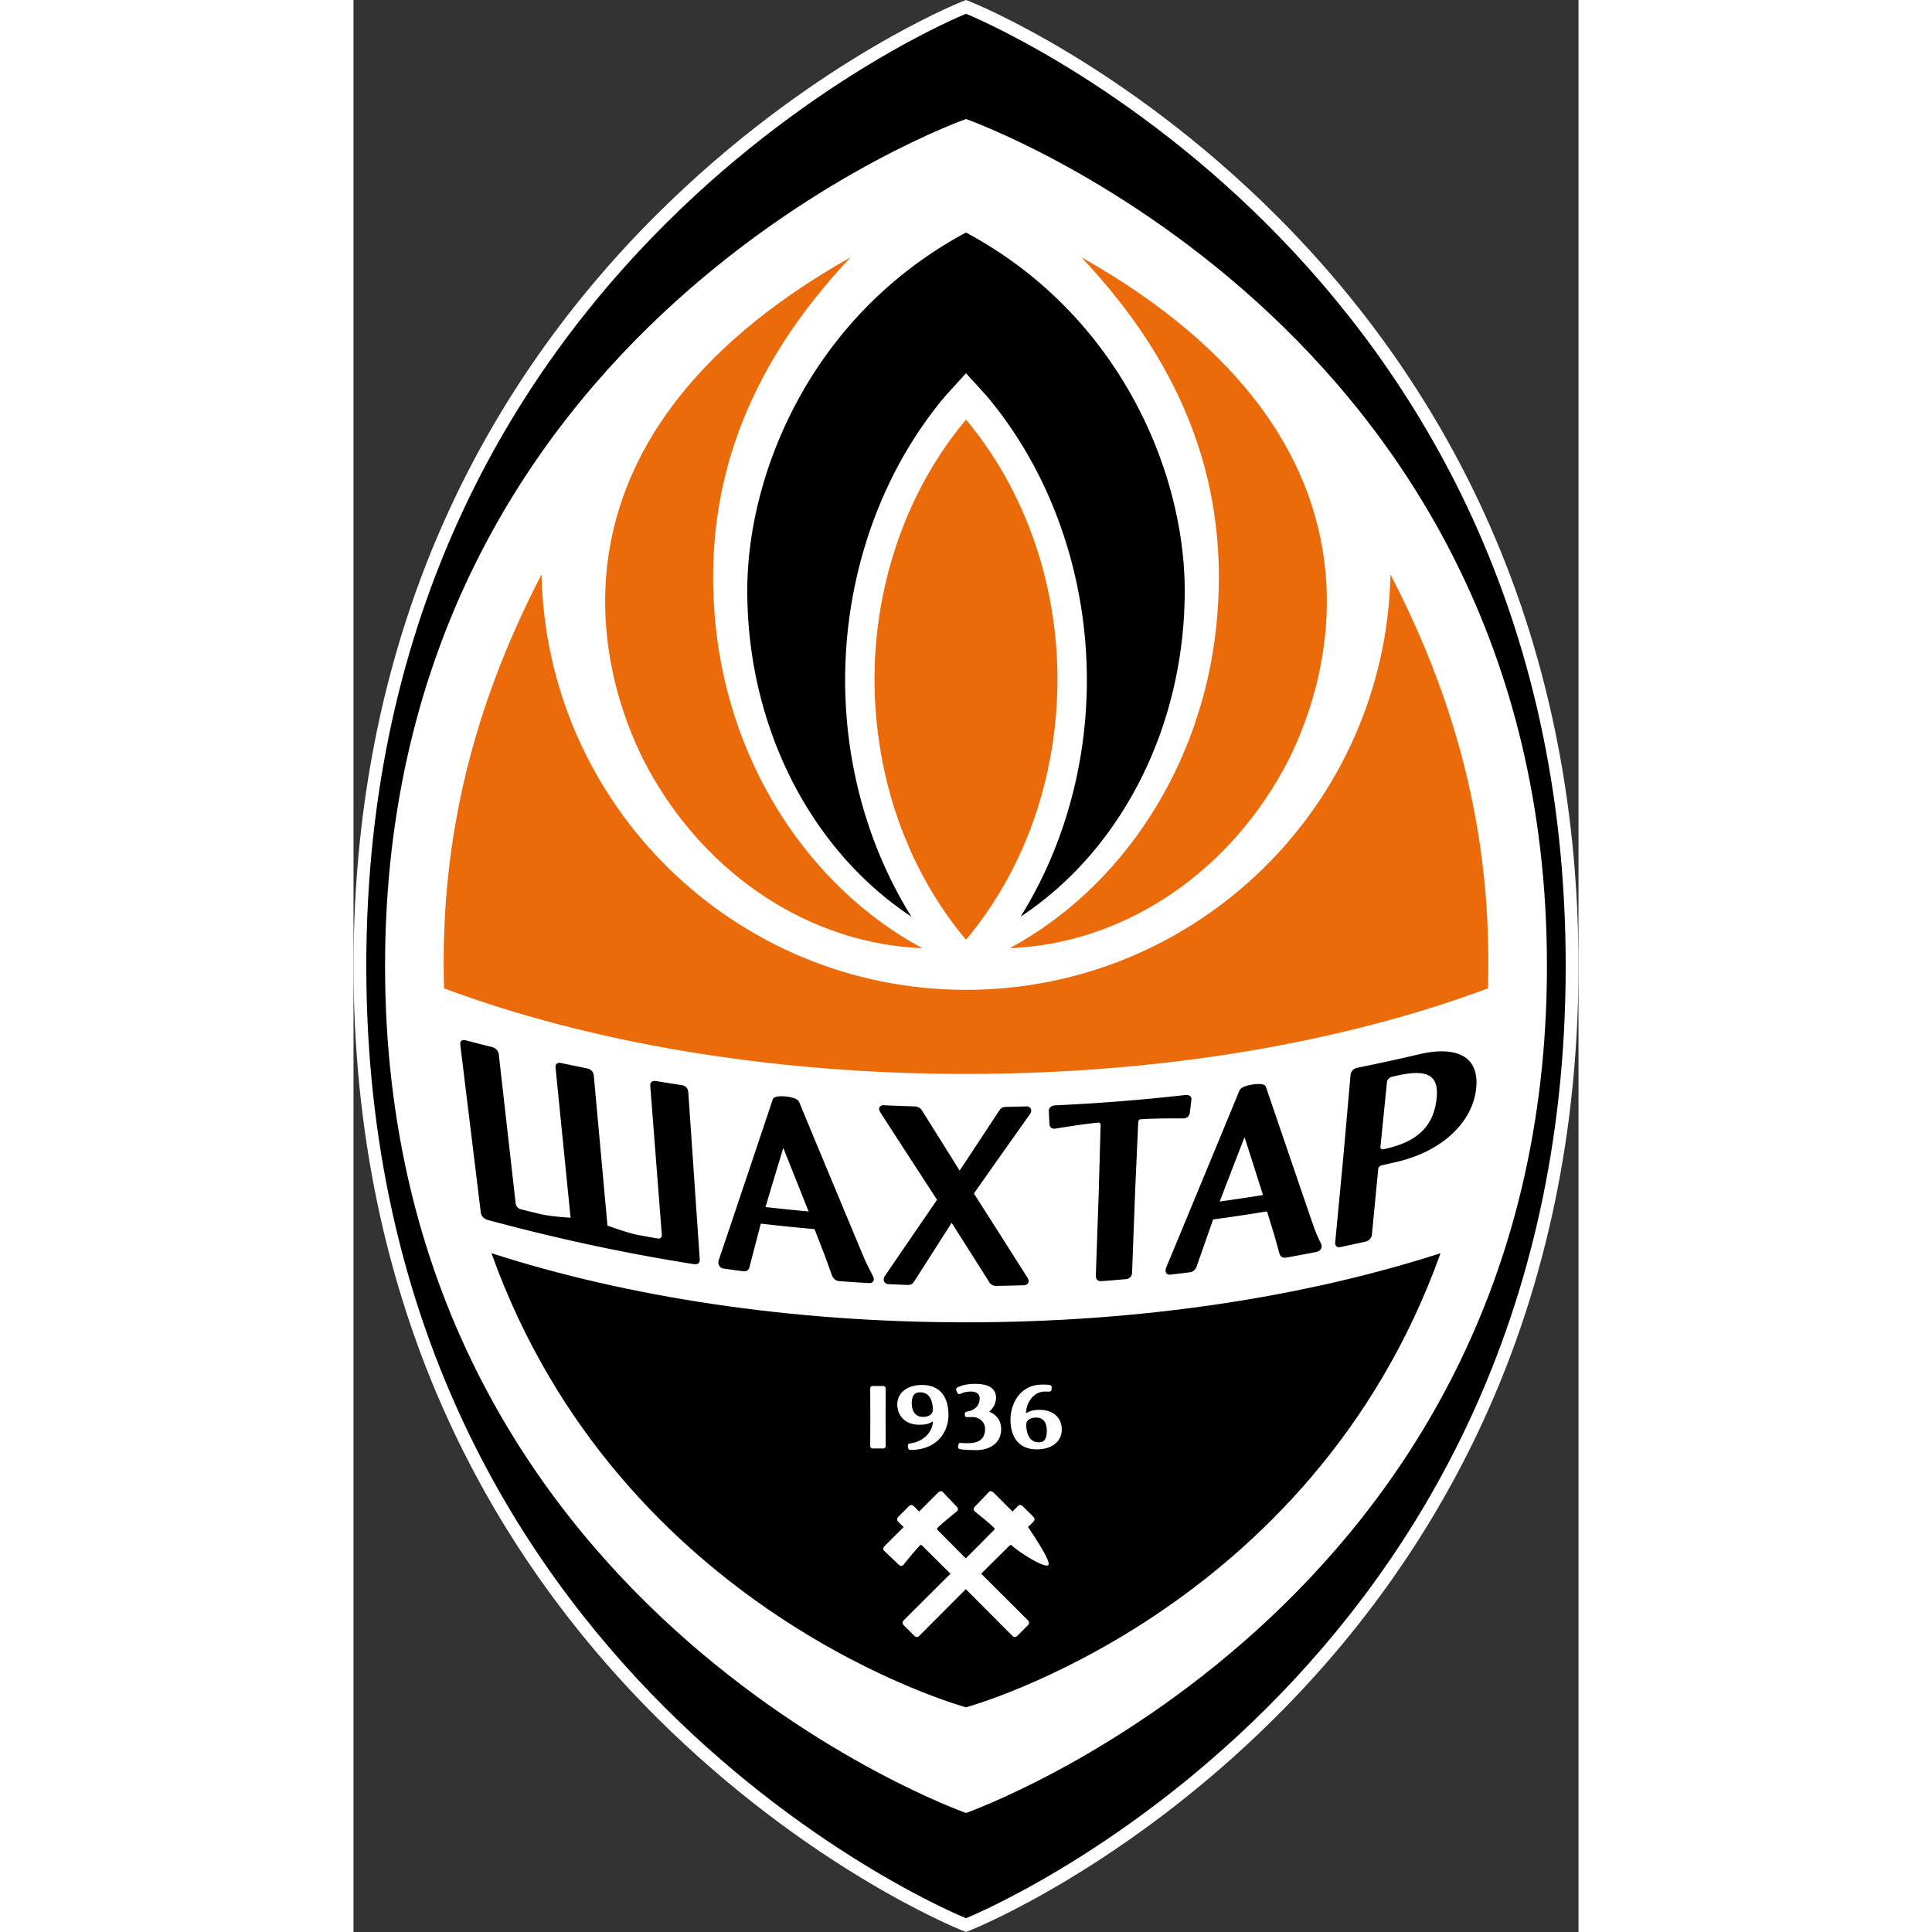
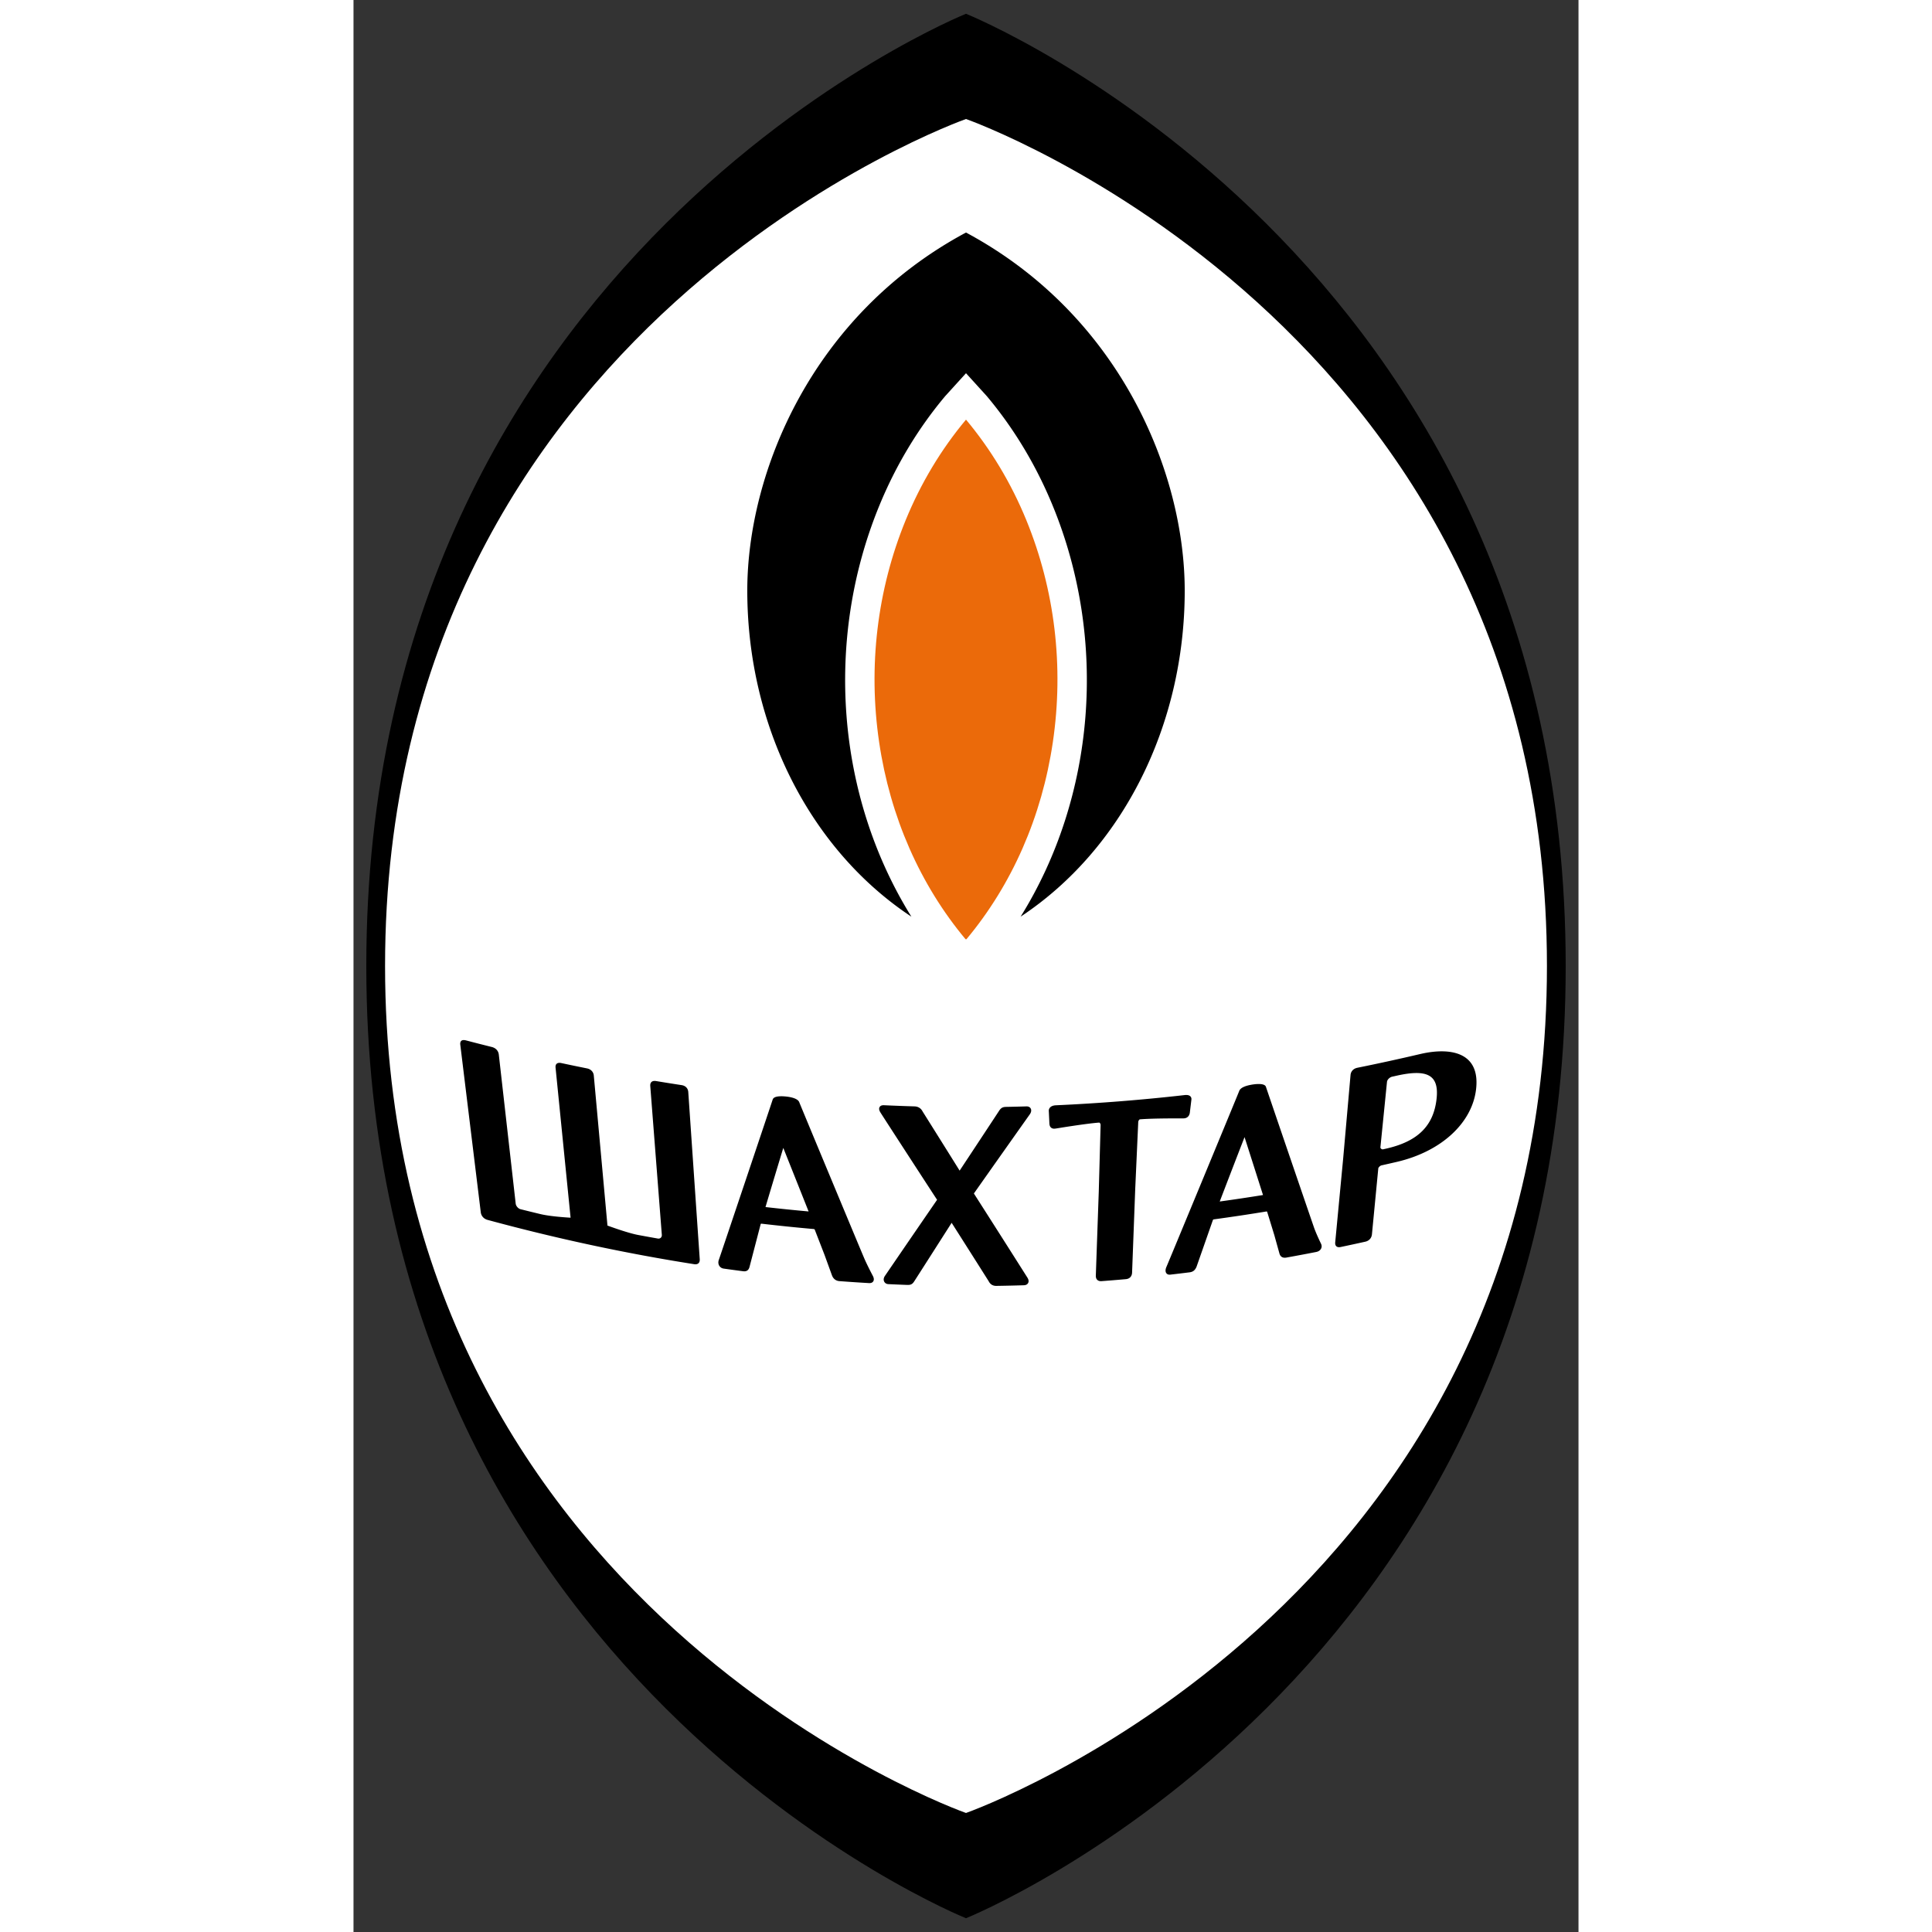
<svg xmlns="http://www.w3.org/2000/svg" height="768" viewBox="0 0 268.102 422.838" width="768">
  <rect x="0" y="0" width="268.102" height="422.838" fill="#333333" stroke="none" />
-   <path d="M247.339 112.01c-11.026-24.047-26.398-45.97-45.689-65.159C168.812 14.183 136.455.958 135.093.412L134.067 0l-.016.006-.016-.006-1.025.412c-1.362.547-33.719 13.771-66.558 46.439-19.29 19.19-34.662 41.112-45.688 65.159C6.986 142.056 0 175.5 0 211.412c0 35.916 6.986 69.359 20.764 99.406 11.026 24.047 26.398 45.972 45.688 65.162 32.839 32.667 65.196 45.892 66.558 46.439l1.042.419 1.042-.419c1.362-.547 33.719-13.771 66.557-46.439 19.291-19.19 34.663-41.114 45.689-65.162 13.778-30.047 20.763-63.491 20.763-99.406-.001-35.912-6.986-69.356-20.764-99.402z" fill="#fff" />
  <path d="M134.051 3.014C133.847 3.097 2.8 55.871 2.8 211.416c0 155.551 131.046 208.326 131.251 208.408.205-.082 131.251-52.857 131.251-208.408 0-155.545-131.046-208.319-131.251-208.402z" />
  <path d="M134.051 26.047c-.204.072-127.144 44.866-127.144 185.37 0 140.507 126.94 185.3 127.145 185.373.205-.072 127.144-44.865 127.144-185.373-.001-140.504-126.94-185.298-127.145-185.37z" fill="#fff" />
-   <path d="M124.482 207.521c-24.8-13.391-42.014-40.045-45.196-70.332-3.153-29.986 6.516-56.502 29.522-80.891-72.928 41.123-53.614 95.11-44.185 112.219 12.865 23.35 35.591 38.068 59.859 39.004z" fill="#eb6a0a" />
-   <path d="M134.051 289.406c-38.504 0-74.251-5.583-103.858-15.129 28.217 78.876 103.829 99.376 103.858 99.385.029-.008 75.64-20.508 103.857-99.385-29.605 9.547-65.353 15.129-103.857 15.129z" />
-   <path d="M226.955 125.725c-1.075 50.39-42.256 90.91-92.903 90.911-50.647-.001-91.829-40.521-92.903-90.911-11.399 22.051-21.411 49.816-21.411 84.588 0 2.025.028 4.025.08 6.003 31.449 11.729 71.12 18.726 114.234 18.726s82.785-6.996 114.234-18.726c.052-1.979.08-3.979.08-6.003 0-34.772-10.013-62.537-21.411-84.588z" fill="#eb6a0a" />
  <path d="M147.254 113.838c-3.327-8.115-7.772-15.507-13.203-21.998-5.43 6.49-9.876 13.883-13.203 21.998-6.238 15.229-8.25 32.032-5.808 48.593 2.403 16.313 8.953 31.221 18.943 43.166l.067-.083.067.083c9.99-11.945 16.54-26.854 18.942-43.166 2.444-16.561.433-33.364-5.805-48.593z" fill="#eb6a0a" />
-   <path d="M143.62 207.521c24.801-13.391 42.014-40.045 45.197-70.332 3.153-29.986-6.517-56.502-29.522-80.891 72.928 41.123 53.614 95.109 44.186 112.218-12.866 23.351-35.592 38.069-59.861 39.005z" fill="#eb6a0a" />
  <path d="M134.051 50.892c-33.751 18.099-47.866 52.561-47.868 78.372 0 29.552 13.663 56.642 35.914 71.358-16.363-26.296-19.103-60.47-7.052-89.873 3.634-8.873 8.496-16.953 14.445-24.043l4.562-5.023 4.561 5.023c5.95 7.09 10.811 15.17 14.445 24.043 12.051 29.403 9.311 63.577-7.052 89.873 22.251-14.716 35.914-41.806 35.914-71.358-.003-25.811-14.118-60.273-47.869-78.372zM113.694 279.299c-.014-.027-1.452-2.734-2.08-4.304-.001.062-14.063-33.717-14.063-33.78-.416-1.01-2.634-1.22-3.306-1.265-1.512-.098-2.36.146-2.517.739.01.034-11.797 35.188-11.797 35.118-.141.458-.089.902.147 1.259.122.184.409.505.937.579 1.414.2 2.828.391 4.241.575.745.096 1.177-.17 1.398-.868.007-.021 2.459-9.431 2.459-9.434.03-.083.086-.113.225-.098 3.795.444 7.589.833 11.38 1.167a.375.375 0 0 1 .22.104l.005.024c.007.014.012.029.018.043a3685.6 3685.6 0 0 1 2.156 5.559c-.005-.008 1.605 4.417 1.605 4.417.286.754.858 1.195 1.617 1.252 2.152.163 4.303.307 6.452.431.474.029.802-.108.975-.404.118-.201.201-.552-.072-1.114zm-23.526-15.124c1.283-4.307 2.582-8.62 3.895-12.942a9221.057 9221.057 0 0 1 5.54 13.905 392.979 392.979 0 0 1-9.435-.963zM211.772 272.246c-.009-.024-1.166-2.383-1.627-3.808.001.06-10.445-30.512-10.448-30.572-.309-.917-2.538-.579-3.214-.458-1.523.275-2.412.735-2.639 1.374.015.037-15.97 38.669-15.972 38.597-.194.5-.194.94.005 1.241.103.156.354.407.883.347a410.06 410.06 0 0 0 4.233-.507c.748-.093 1.215-.477 1.521-1.24.009-.024 3.572-10.192 3.571-10.197.041-.089.103-.137.238-.156a412.544 412.544 0 0 0 11.427-1.716c.098-.017.19.022.212.05l.002.022a3183.9 3183.9 0 0 1 1.57 5.109 3810.18 3810.18 0 0 0 1.129 4.052c.205.689.738.987 1.504.849 2.169-.39 4.341-.796 6.515-1.223.479-.094.83-.317 1.039-.66.14-.232.267-.61.051-1.104zm-22.189-9.284c1.795-4.688 3.604-9.384 5.431-14.091.735 2.285 3.697 11.584 4.042 12.672-3.161.51-6.318.984-9.473 1.419zM135.777 261.206c4.025-5.715 8.106-11.49 12.238-17.326.312-.439.39-.897.208-1.251-.16-.32-.502-.496-.941-.484-1.468.043-2.938.081-4.406.108-.685.014-1.066.126-1.521.764-.007.031-7.387 11.216-8.696 13.187a5496.574 5496.574 0 0 0-8.136-12.996l.028.049c-.349-.695-.973-1.089-1.761-1.112-2.225-.067-4.449-.15-6.675-.253-.488-.022-.819.115-.98.417-.167.304-.108.689.175 1.144.008.056 11.431 17.66 12.412 19.134a7923.826 7923.826 0 0 0-11.422 16.667c-.283.415-.339.866-.154 1.235.167.332.499.537.917.556 1.367.064 2.731.122 4.099.172.666.024 1.083-.076 1.496-.686.01.006 6.985-10.917 8.251-12.907a5092.12 5092.12 0 0 1 8.128 12.818 1.598 1.598 0 0 1-.031-.057c.323.684.913 1.054 1.665 1.044 2.008-.029 4.016-.075 6.022-.137.466-.014.788-.182.955-.495.171-.318.127-.7-.136-1.143a5241.337 5241.337 0 0 0-11.735-18.448zM183.373 240.745c.055-.312-.013-.579-.194-.775-.245-.268-.68-.369-1.293-.299a418.7 418.7 0 0 1-28.137 2.232c-.608.027-1.055.198-1.322.509a1.033 1.033 0 0 0-.25.811l.131 2.752c.042.411.174.681.405.855.318.241.722.208.997.16.06 0 6.414-1.07 9.483-1.299.1-.008.328.206.317.569l-.404 14.65c0-.005-.642 18.265-.64 18.266-.026.822.447 1.278 1.263 1.216 1.77-.133 3.54-.279 5.311-.436.819-.073 1.327-.607 1.36-1.429l.686-18.266.661-14.656c.015-.366.261-.615.361-.625 3.073-.26 9.388-.2 9.451-.209.27.002.674-.027 1.012-.32.245-.21.395-.503.463-.893l.339-2.813zM233.516 230.674a456.04 456.04 0 0 1-13.804 3.016c-.864.176-1.426.768-1.501 1.59l-1.614 18.29-1.739 18.31c-.077.824.373 1.212 1.2 1.04 1.792-.375 3.585-.763 5.379-1.162.83-.186 1.375-.789 1.458-1.611l1.389-14.419c.024-.235.41-.607.7-.673 1.121-.251 2.243-.507 3.367-.768 9.785-2.279 16.432-8.533 17.324-15.809 1.007-8.24-5.628-9.318-12.159-7.804zm-7.49 20.71-.688.155c-.278.063-.614-.193-.588-.449l1.438-14.304c.048-.486.58-1.018 1.132-1.142l.957-.212c6.81-1.537 9.35-.137 8.762 5.084-.662 5.856-4.06 9.293-11.013 10.868zM73.269 239.007c-.056-.821-.603-1.388-1.461-1.518a428.778 428.778 0 0 1-5.583-.889c-.863-.142-1.338.261-1.275 1.084l2.529 32.576c.041.52-.362.898-.861.81a427.748 427.748 0 0 1-4.282-.777c-1.764-.327-4.661-1.3-6.755-2.066l-2.989-32.811a1.69 1.69 0 0 0-.462-1.049c-.261-.272-.61-.454-1.038-.54a430.88 430.88 0 0 1-5.617-1.165c-.428-.092-.756-.049-.975.124-.226.177-.318.478-.276.892l3.286 32.828c-2.039-.118-4.865-.369-6.635-.798a444.907 444.907 0 0 1-4.32-1.06c-.503-.125-.998-.695-1.057-1.213L31.8 230.802c-.094-.824-.67-1.444-1.541-1.66a450.882 450.882 0 0 1-5.656-1.444c-.871-.228-1.333.125-1.232.949l4.481 36.66c.102.825.661 1.454 1.497 1.681 15.134 4.104 30.208 7.334 45.205 9.692.821.129 1.279-.285 1.224-1.109-.002.001-2.509-36.562-2.509-36.564z" />
  <g fill="#fff">
    <path d="m116.48 316.42-.03-6.246.03-6.264c0-.357-.226-.569-.597-.569h-2.199c-.495 0-.597.306-.597.569l.027 6.27-.027 6.24c0 .377.22.596.597.596h2.199c.367.001.597-.229.597-.596zM124.418 303.119c-3.235 0-5.406 1.72-5.406 4.282 0 2.2 1.489 4.417 4.829 4.417 1.597 0 2.148-.291 2.784-.629.059-.031.127-.063.186-.097-.081 2.435-2.213 4.493-5.03 4.818.008-.002.015-.002.026-.002-.264 0-.488.209-.488.457 0 .01 0 .019.004.024l.052.526c.003.01.003.021.008.03.056.224.236.375.45.375h.358c4.796-.056 8.021-3.165 8.021-7.745 0-1.943-.565-6.456-5.794-6.456zm.193 6.987c-1.79 0-2.431-1.512-2.431-2.926 0-2.175.978-2.457 1.828-2.457 2.514 0 2.785 2.699 2.785 3.859 0 .912-.878 1.524-2.182 1.524zM139.132 308.962c.961-.853 1.49-1.919 1.49-3.046 0-1.99-1.565-3.041-4.525-3.041-1.61 0-2.829.242-3.956.793a.204.204 0 0 0-.063.044l-.012.011c-.068.064-.262.248-.154.521.005.008.251.583.251.583a.45.45 0 0 0 .261.246.521.521 0 0 0 .421-.017c.615-.269 1.221-.499 2.315-.499.702 0 1.88.2 1.88 1.524 0 1.546-1.126 2.674-2.868 2.871-.011 0-.021 0-.033.005-.214.054-.345.246-.345.506v.071c-.001.178-.007.551.37.603.134.026.92.011 1.251.001a2.898 2.898 0 0 1 2.069.807c.484.474.741 1.083.741 1.762 0 2.144-1.21 3.146-3.805 3.146l-.253.001c-.407.001-.824.006-1.21-.081a.443.443 0 0 0-.335.051.416.416 0 0 0-.195.264l-.111.502c-.001.016-.007.031-.007.049 0 .355.216.45.313.476.7.249 3.388.258 3.696.258 2.506 0 5.435-1.217 5.435-4.636-.002-1.739-.995-3.147-2.621-3.775zM150.186 308.563c-1.557 0-2.169.306-2.819.63l-.185.09c.046-2.301 1.682-4.727 4.105-4.727.059 0 .153.004.264.007.369.011.667.014.812-.008a.114.114 0 0 0 .042-.011c.32-.105.354-.327.354-.416v.026l.053-.496c.003-.01.003-.018.003-.026 0-.377-.275-.46-.394-.481-.48-.122-1.009-.118-1.523-.115l-.246.002c-4.509 0-6.867 3.88-6.867 7.718 0 1.938.566 6.451 5.795 6.451 3.251 0 5.435-1.731 5.435-4.307.001-2.632-1.895-4.337-4.829-4.337zm-.193 7.097c-2.49 0-2.758-2.738-2.758-3.914 0-.909.854-1.495 2.179-1.495 2.02 0 2.322 1.798 2.322 2.867 0 2.24-.883 2.542-1.743 2.542zM147.63 334.214l1.169-1.164c.336-.336.328-.747-.023-1.098l-2.282-2.283c-.351-.354-.763-.362-1.099-.025 0 0-.462.469-1.164 1.169l-4.082-4.086c-.252-.25-.497-.367-.726-.355a.574.574 0 0 0-.427.233l-3.078 3.23c-.147.19-.204.36-.185.533.033.236.204.397.333.499.029.021 2.957 2.338 4.227 3.606.039.04.042.229-.105.379 0 0-4.828 4.876-6.176 6.219a2233.973 2233.973 0 0 1-6.174-6.219c-.15-.15-.146-.34-.105-.379 1.269-1.269 4.193-3.587 4.226-3.606.127-.102.299-.261.33-.497.021-.173-.037-.343-.172-.518a1651.47 1651.47 0 0 0-3.09-3.247.562.562 0 0 0-.424-.233c-.231-.013-.472.105-.726.358l-4.085 4.085-1.161-1.17c-.336-.336-.748-.328-1.099.025l-2.28 2.283c-.353.351-.362.761-.027 1.098l1.171 1.164-4.088 4.084c-.25.251-.369.496-.356.727a.564.564 0 0 0 .232.424 7127.4 7127.4 0 0 0 3.23 3.076c.188.151.358.204.532.183.237-.026.398-.2.498-.33.022-.028 2.337-2.955 3.607-4.225.04-.04.232-.045.38.104 0 0 4.875 4.826 6.217 6.171l-10.228 10.192c-.335.336-.325.748.024 1.097l2.283 2.281c.352.354.765.364 1.098.027l10.188-10.22 10.188 10.22c.336.336.747.328 1.098-.024l2.282-2.283c.351-.351.361-.762.024-1.098l-10.225-10.194c1.342-1.345 6.215-6.169 6.215-6.169.149-.147.34-.144.381-.104 1.267 1.269 7.262 5.171 8.096 4.374.785-.747-4.442-8.314-4.442-8.314z" />
  </g>
</svg>